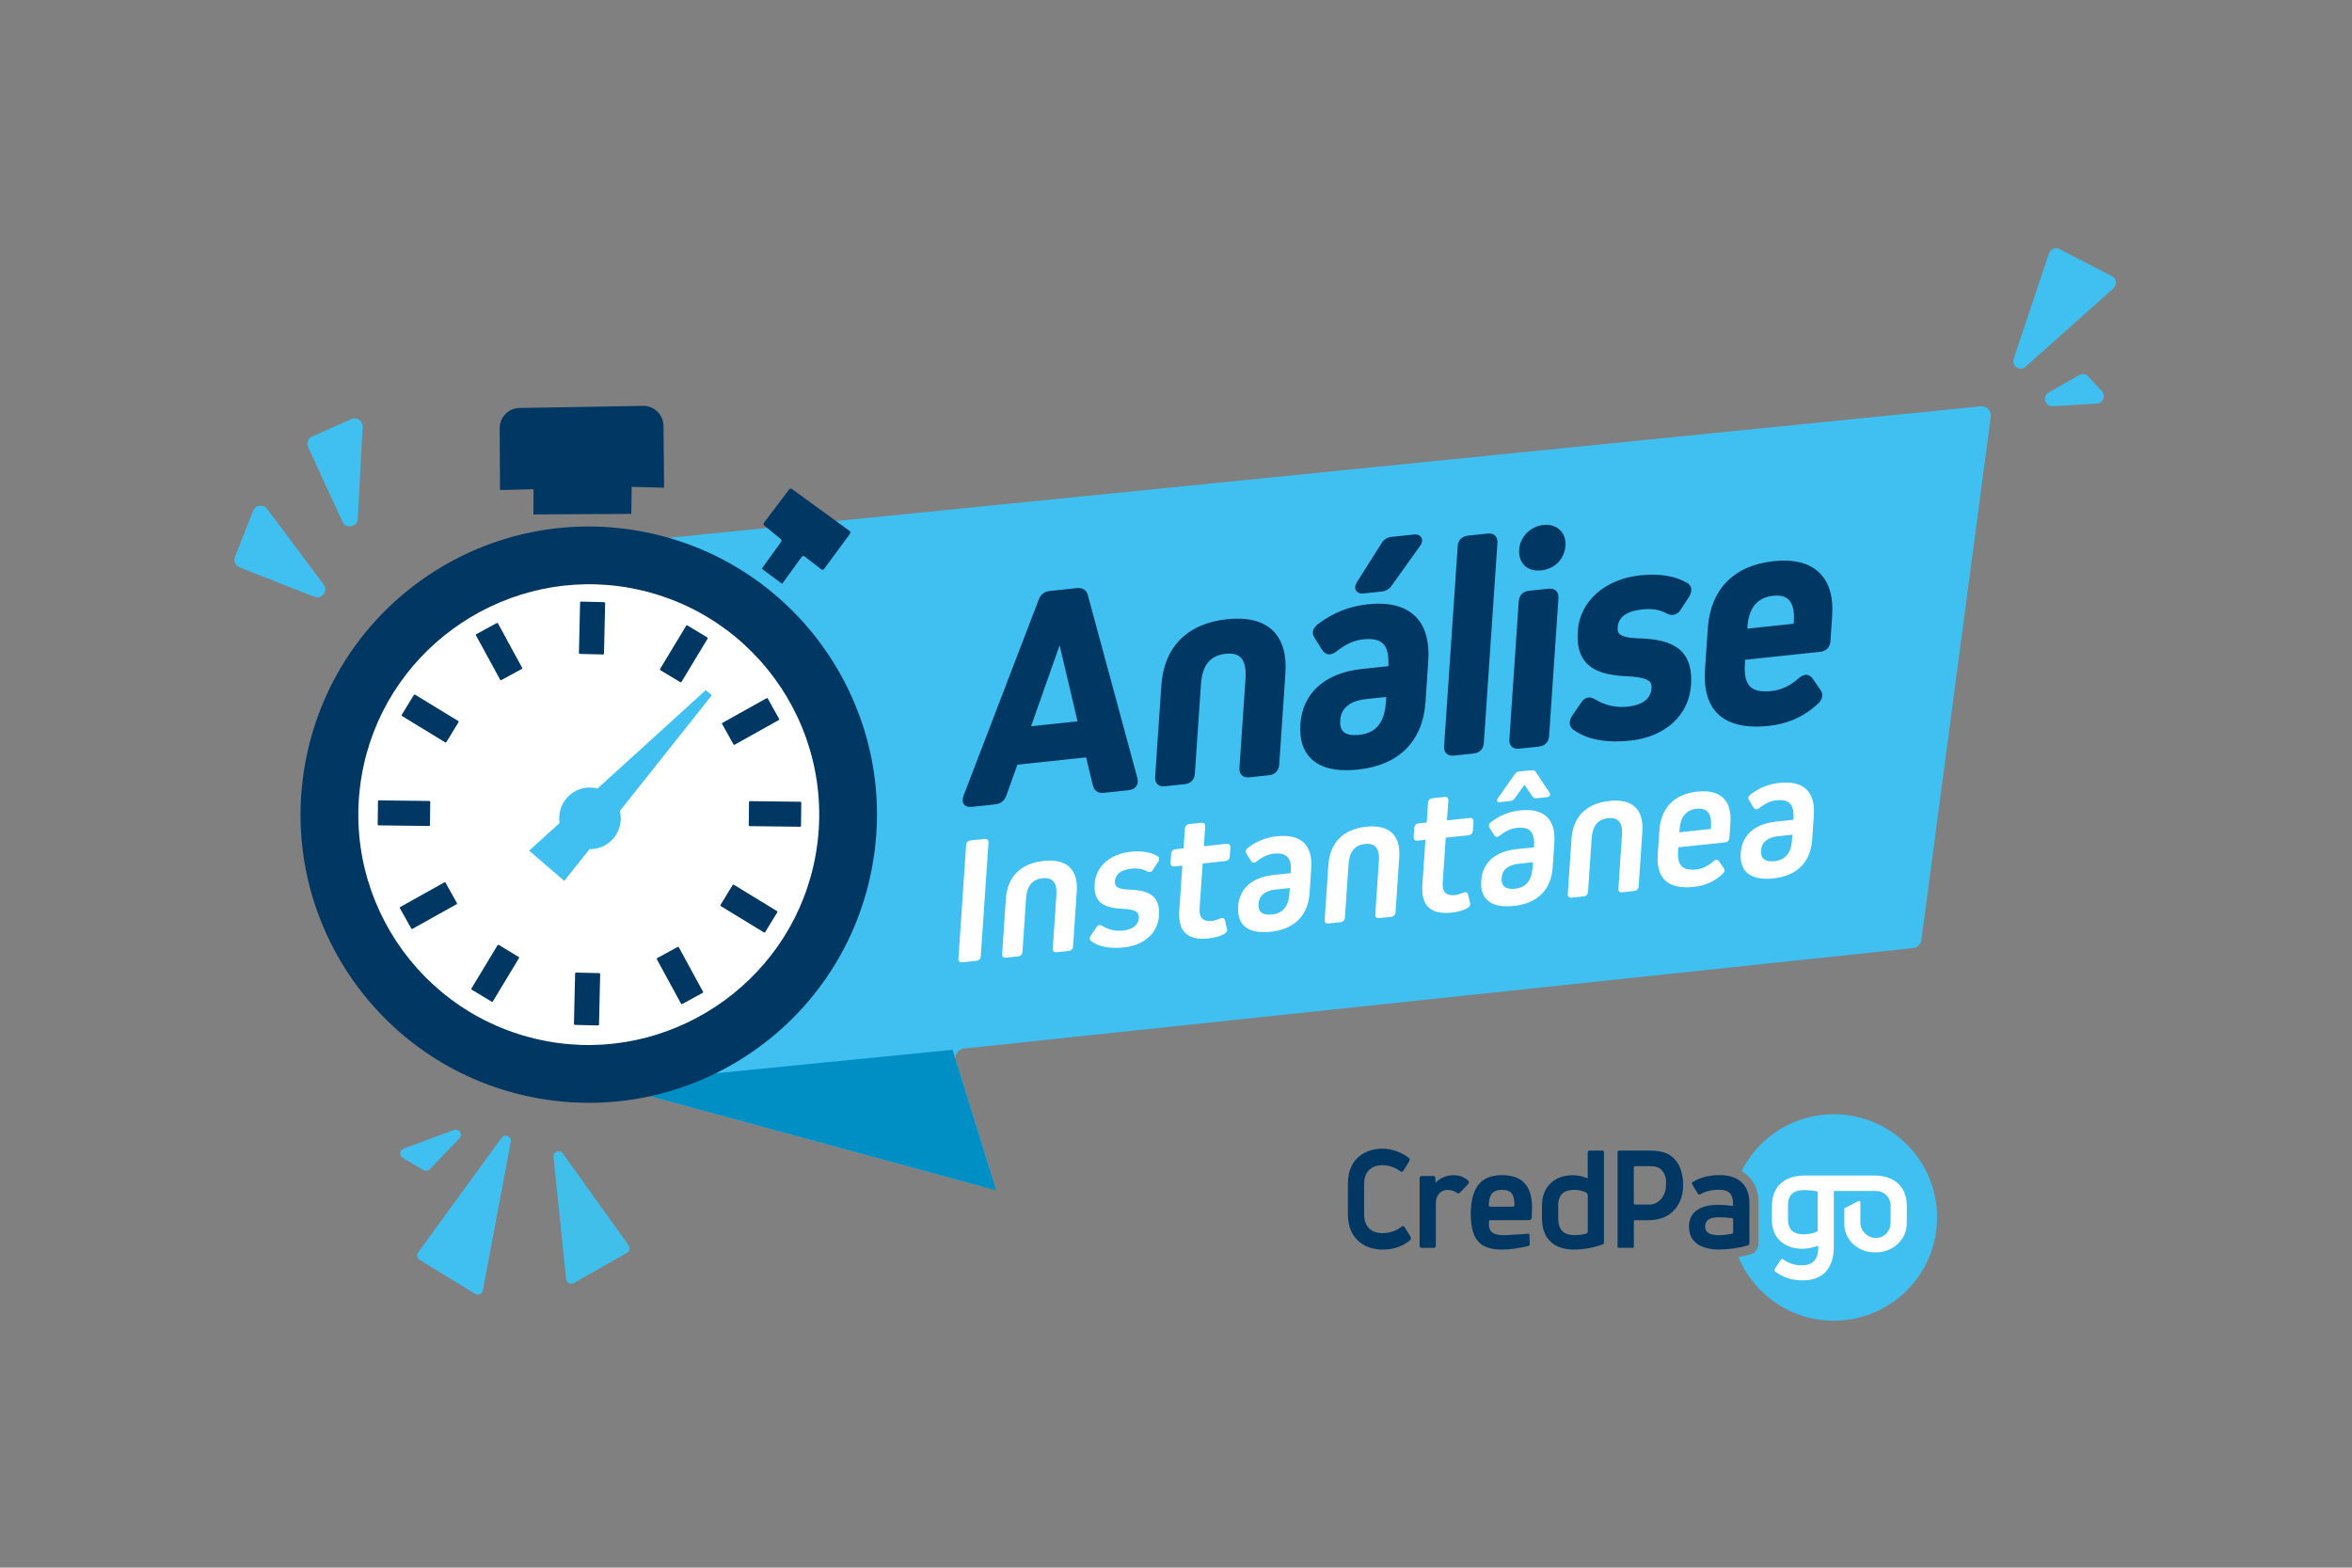
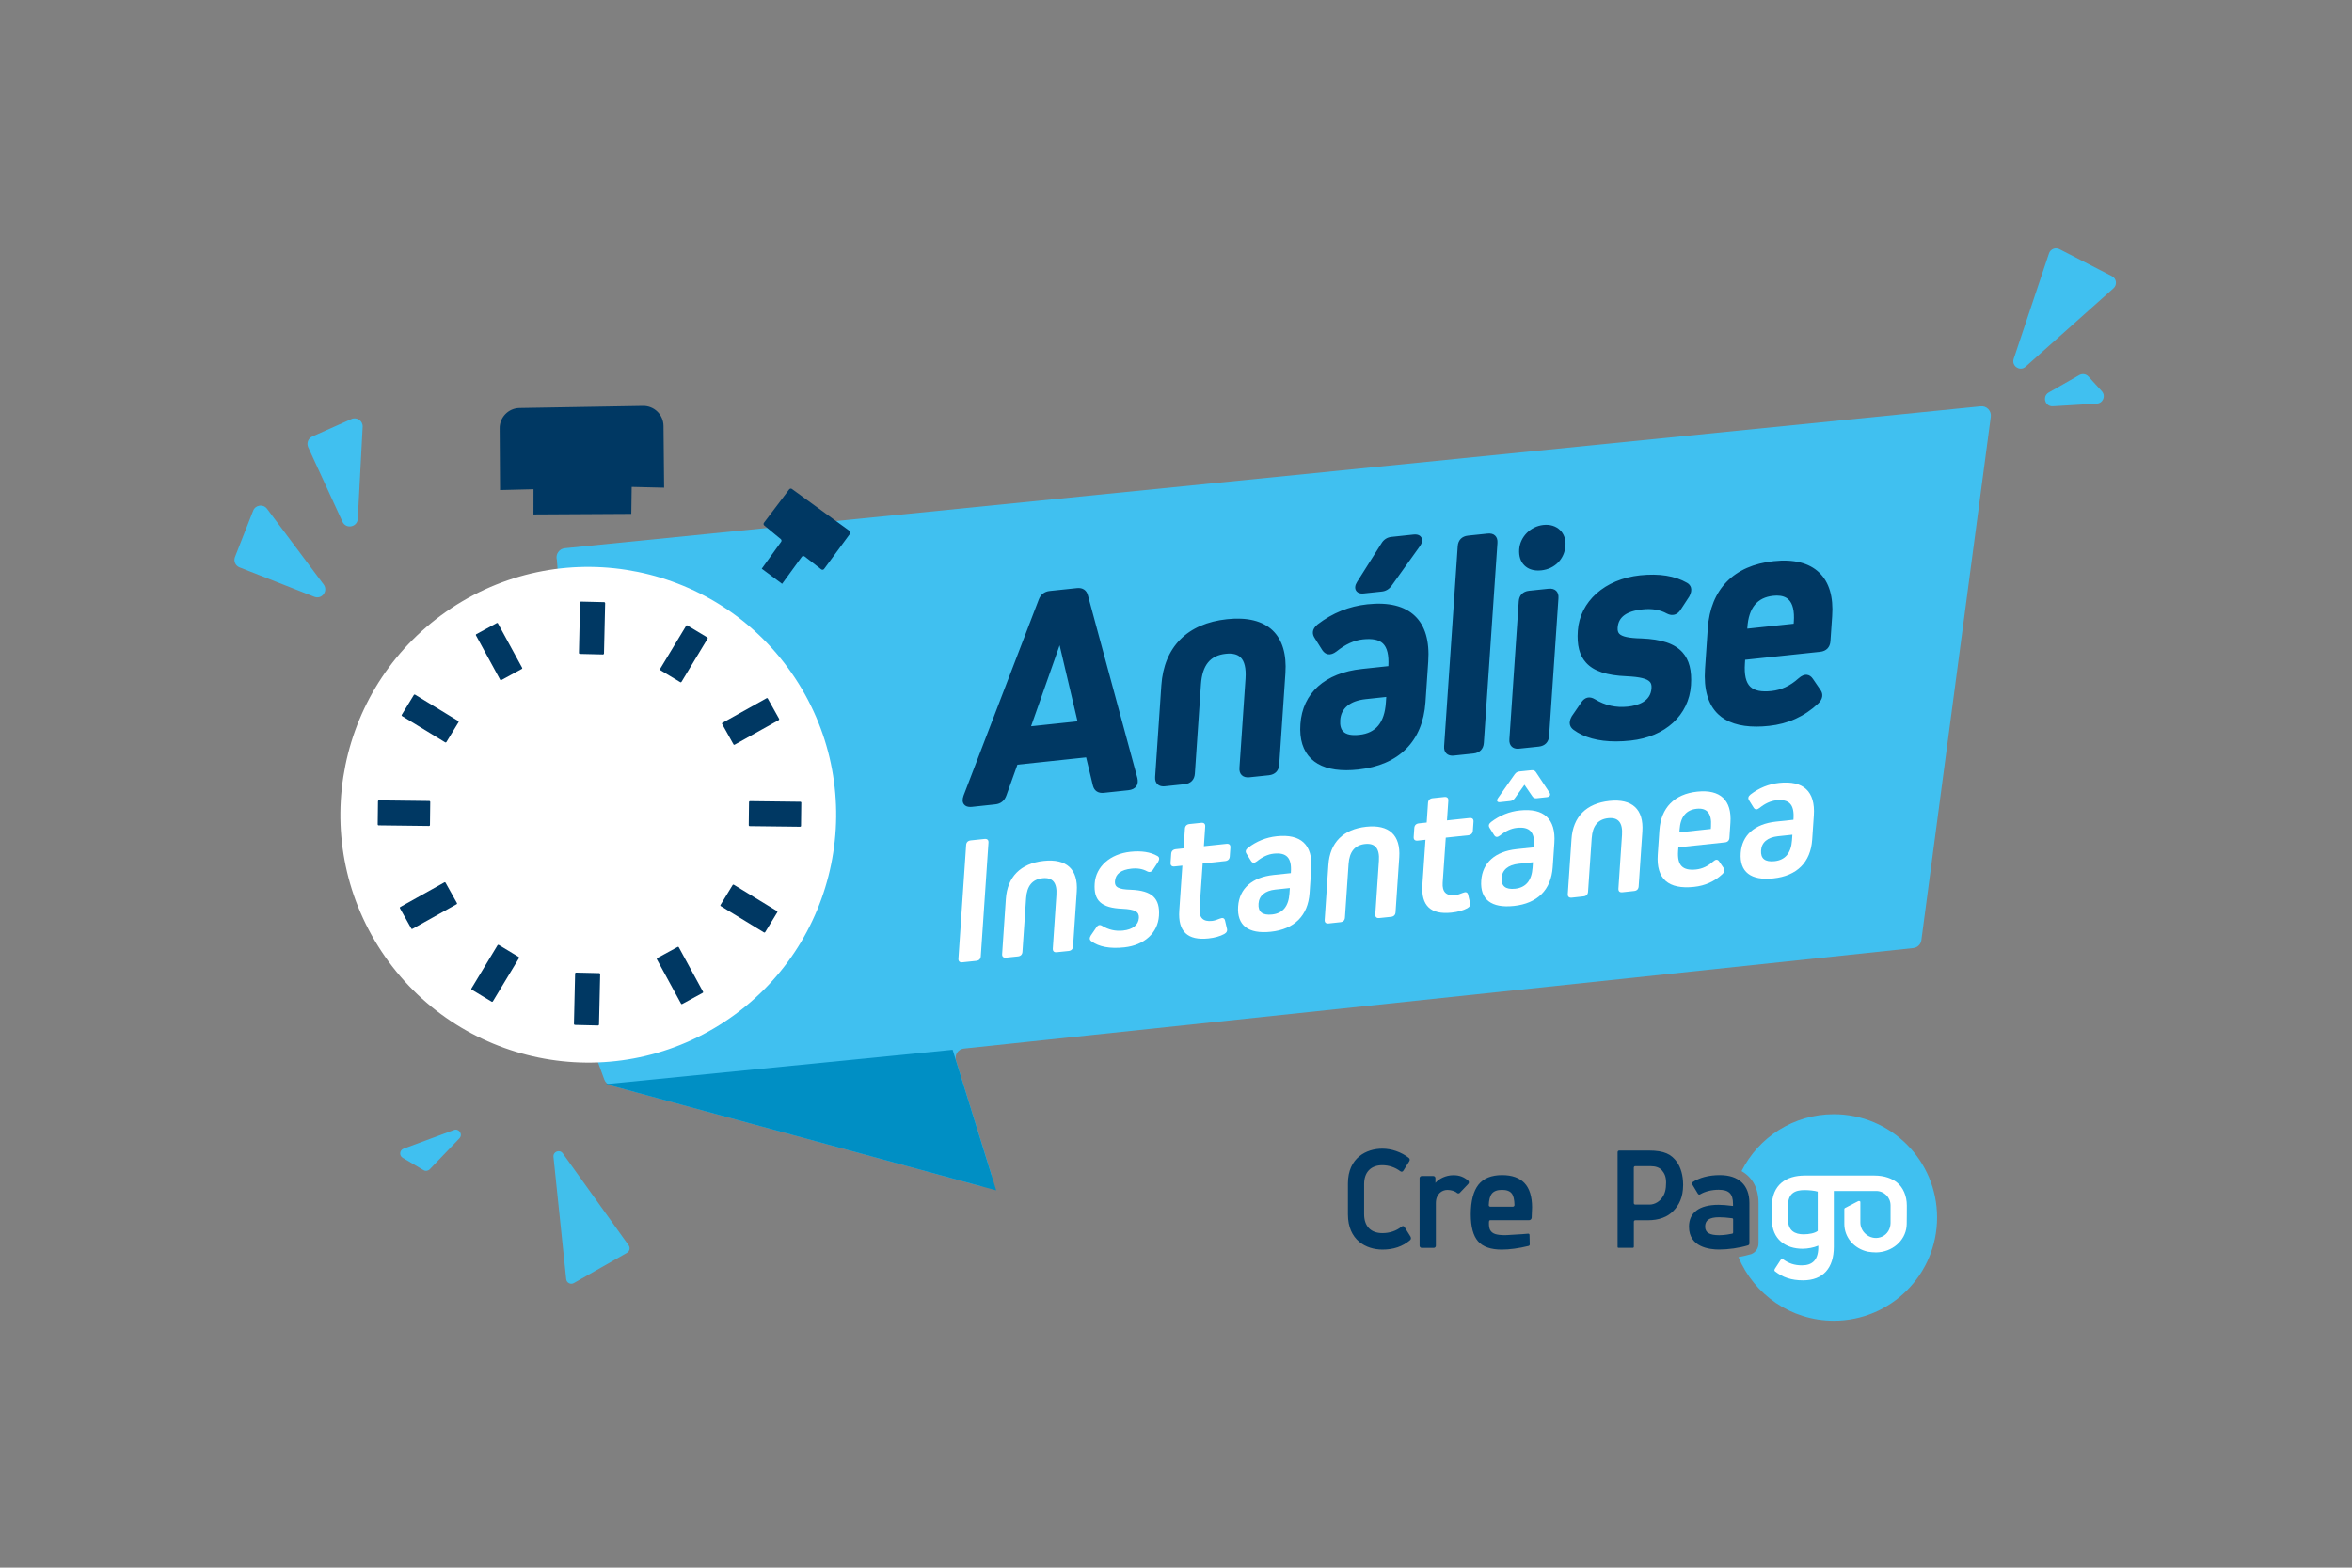
<svg xmlns="http://www.w3.org/2000/svg" version="1.1" id="Camada_1" x="0px" y="0px" viewBox="0 0 425.2 283.46" style="enable-background:new 0 0 425.2 283.46;" xml:space="preserve">
  <rect x="0" y="0" width="425.2" height="283.46" fill="#808080" stroke="none" />
  <style type="text/css">
	.st0{fill:#40C0F0;}
	.st1{fill:#008FC4;}
	.st2{fill:#003863;}
	.st3{fill:#FFFFFF;}
	.st4{fill:url(#SVGID_1_);}
</style>
  <g>
    <g>
      <g>
        <path class="st0" d="M372.3,45.04l9.51,4.9c0.83,0.43,0.97,1.56,0.28,2.18l-15.9,14.19c-1.02,0.91-2.58-0.12-2.15-1.42l6.39-19.1     C370.69,45.03,371.58,44.67,372.3,45.04z" />
        <path class="st0" d="M377.55,68.08l2.43,2.67c0.75,0.83,0.21,2.16-0.91,2.23l-7.96,0.48c-1.41,0.08-1.96-1.79-0.74-2.49     l5.53-3.15C376.45,67.51,377.13,67.62,377.55,68.08z" />
        <path class="st0" d="M359.9,75.35l-12.55,94.64c-0.1,0.77-0.71,1.36-1.48,1.44L174.25,189.6c-1.05,0.11-1.73,1.15-1.42,2.16     l6.38,20.57c0.39,1.26-0.76,2.46-2.04,2.11l-66.79-18.19c-0.52-0.14-0.95-0.53-1.13-1.04l-2.37-6.48     c-0.18-0.5-0.12-1.05,0.17-1.49l-6.37-85.97c-0.3-1,0.38-2.03,1.42-2.14l255.96-25.66C359.14,73.35,360.04,74.28,359.9,75.35z" />
        <g>
          <path class="st0" d="M56.44,78.93l7.08-3.16c0.99-0.44,2.1,0.32,2.04,1.4l-0.88,16.64c-0.08,1.51-2.13,1.91-2.77,0.53      l-6.2-13.48C55.38,80.13,55.71,79.26,56.44,78.93z" />
          <path class="st0" d="M48.28,92l10.23,13.69c0.87,1.17-0.33,2.75-1.69,2.22l-13.52-5.32c-0.75-0.29-1.11-1.13-0.82-1.88      l3.29-8.38C46.19,91.28,47.6,91.09,48.28,92z" />
        </g>
        <polygon class="st1" points="109.54,196.03 172.22,189.82 180.1,215.24    " />
        <g>
          <path class="st2" d="M247.19,109.27c-3.27,0.35-6.29,1.56-8.98,3.62c-1.19,0.96-0.94,1.9-0.52,2.51l1.37,2.18      c0.29,0.42,0.63,0.66,1.03,0.73c0.46,0.07,0.96-0.09,1.53-0.52c1.61-1.29,3.17-2.01,4.77-2.18c1.72-0.18,2.9,0.06,3.62,0.75      c0.77,0.74,1.09,2.08,0.98,4.09l-4.76,0.51c-6.7,0.71-10.76,4.35-11.14,9.98c-0.19,2.73,0.47,4.84,1.95,6.27      c1.42,1.37,3.55,2.06,6.35,2.06c0.67,0,1.38-0.04,2.13-0.12c7.37-0.78,11.7-5.11,12.18-12.18l0.5-7.35      c0.25-3.7-0.55-6.47-2.39-8.23C253.93,109.57,251.03,108.86,247.19,109.27z M250.54,127.05c-0.24,3.6-1.81,5.51-4.79,5.82      c-1.38,0.15-2.35-0.04-2.89-0.57c-0.45-0.43-0.64-1.14-0.57-2.11c0.15-2.13,1.78-3.47,4.59-3.77l3.73-0.4L250.54,127.05z       M246.26,107.32c0.08,0,0.16,0,0.25-0.01l3.31-0.35c0.73-0.08,1.33-0.45,1.78-1.08l5.1-7.13c0.56-0.79,0.4-1.32,0.26-1.57      c-0.14-0.24-0.51-0.62-1.39-0.53l-4.03,0.43c-0.77,0.08-1.4,0.49-1.8,1.17l-4.42,7c-0.36,0.56-0.43,1.13-0.17,1.54      C245.26,106.99,245.58,107.32,246.26,107.32z M196.67,107.64c-0.24-0.93-0.95-1.41-1.97-1.3l-4.93,0.52      c-0.96,0.1-1.64,0.64-1.98,1.55l-13.59,35.44c-0.25,0.69-0.22,1.23,0.08,1.6c0.24,0.31,0.62,0.46,1.14,0.46      c0.1,0,0.21-0.01,0.32-0.02l4.2-0.45c0.96-0.1,1.64-0.64,1.98-1.56l2.01-5.61l12.42-1.32l1.23,5.11      c0.24,0.94,0.95,1.41,1.97,1.3l4.43-0.47c0.67-0.07,1.15-0.31,1.44-0.71c0.28-0.39,0.34-0.89,0.2-1.5L196.67,107.64z       M186.4,131.32l5.16-14.64l3.24,13.75L186.4,131.32z M221.84,111.96c-7.19,0.76-11.42,5.02-11.89,11.98l-1.12,16.53      c-0.04,0.58,0.1,1.02,0.42,1.33c0.27,0.26,0.64,0.39,1.09,0.39c0.09,0,0.18-0.01,0.28-0.02l3.53-0.37      c1.11-0.12,1.79-0.81,1.86-1.91l1.1-16.15c0.24-3.46,1.66-5.22,4.49-5.52c1.2-0.13,2.1,0.09,2.67,0.64      c0.72,0.69,1.02,1.98,0.9,3.83l-1.1,16.15c-0.04,0.58,0.1,1.02,0.42,1.33c0.32,0.31,0.79,0.44,1.38,0.38l3.53-0.37      c1.11-0.12,1.78-0.81,1.86-1.91l1.12-16.53c0.23-3.44-0.54-6.04-2.3-7.74C228.27,112.27,225.49,111.58,221.84,111.96z       M296.94,110.19c1.71-0.18,3.16,0.06,4.42,0.76c0.96,0.5,1.89,0.23,2.47-0.7l1.57-2.4c0.33-0.61,0.43-1.15,0.3-1.61      c-0.11-0.36-0.36-0.66-0.72-0.86c-2.18-1.26-5.03-1.71-8.48-1.35c-6.37,0.68-10.9,4.71-11.26,10.04      c-0.18,2.6,0.29,4.42,1.48,5.74c1.38,1.54,3.73,2.32,7.37,2.47c2.33,0.11,3.66,0.43,4.17,1.01c0.25,0.27,0.34,0.64,0.3,1.18      c-0.16,2.37-2.42,3.1-4.28,3.3c-2.15,0.23-4.1-0.21-5.96-1.34c-0.96-0.58-1.85-0.36-2.48,0.62l-1.69,2.46      c-0.74,1.28-0.24,2.04,0.31,2.45c1.9,1.4,4.47,2.1,7.66,2.1c0.84,0,1.73-0.05,2.66-0.15c6.27-0.67,10.55-4.59,10.92-10.01      c0.18-2.65-0.32-4.59-1.53-5.94c-1.42-1.58-3.79-2.38-7.47-2.52c-2.23-0.05-3.49-0.33-3.98-0.86c-0.22-0.25-0.31-0.58-0.28-1.07      C292.56,111.58,294.04,110.49,296.94,110.19z M268.92,96.48l-3.53,0.37c-1.11,0.12-1.78,0.81-1.86,1.91l-2.46,36.16      c-0.04,0.58,0.1,1.02,0.42,1.33c0.27,0.26,0.64,0.39,1.09,0.39c0.09,0,0.18-0.01,0.28-0.02l3.53-0.37      c1.11-0.12,1.79-0.81,1.86-1.91l2.46-36.16c0.04-0.58-0.1-1.03-0.43-1.34C269.97,96.54,269.51,96.42,268.92,96.48z       M328.89,103.54c-1.83-1.76-4.61-2.46-8.25-2.07c-7.19,0.76-11.42,5.08-11.9,12.15l-0.5,7.35c-0.25,3.67,0.54,6.41,2.35,8.15      c1.56,1.5,3.89,2.26,6.93,2.26c0.72,0,1.48-0.04,2.29-0.13c3.43-0.36,6.41-1.71,8.87-4.02c0.84-0.79,0.99-1.71,0.42-2.49      l-1.37-2c-0.29-0.43-0.65-0.67-1.06-0.72c-0.48-0.06-0.98,0.15-1.54,0.65c-1.5,1.35-3.1,2.09-4.87,2.28      c-1.83,0.2-3.09-0.06-3.84-0.78c-0.8-0.77-1.11-2.15-0.97-4.22l0.04-0.65l13.56-1.44c1.11-0.12,1.78-0.81,1.86-1.91l0.31-4.53      C331.47,107.92,330.68,105.27,328.89,103.54z M324.29,112.41l-0.03,0.37l-8.38,0.89l0.01-0.19c0.24-3.56,1.77-5.45,4.67-5.75      c0.23-0.02,0.44-0.04,0.65-0.04c0.92,0,1.63,0.24,2.12,0.71C324.1,109.14,324.42,110.48,324.29,112.41z M279.01,94.92      L279.01,94.92c-2.33,0.25-4.21,2.15-4.37,4.43c-0.08,1.21,0.25,2.22,0.97,2.91c0.62,0.6,1.46,0.9,2.47,0.9      c0.18,0,0.37-0.01,0.56-0.03c2.45-0.26,4.21-2.06,4.37-4.48c0.08-1.12-0.28-2.12-0.99-2.81      C281.27,95.11,280.2,94.79,279.01,94.92z M279.95,106.45l-3.53,0.37c-1.11,0.12-1.78,0.81-1.86,1.91l-1.69,24.94      c-0.04,0.58,0.1,1.02,0.42,1.33c0.27,0.26,0.64,0.39,1.09,0.39c0.09,0,0.19-0.01,0.28-0.02l3.53-0.37      c1.11-0.12,1.78-0.81,1.86-1.91l1.69-24.94c0.04-0.58-0.1-1.02-0.42-1.33C281,106.52,280.53,106.39,279.95,106.45z" />
          <g>
            <path class="st3" d="M177.31,172.9c-0.03,0.5-0.32,0.79-0.83,0.84l-2.49,0.26c-0.5,0.05-0.76-0.18-0.72-0.68l1.39-20.51       c0.03-0.5,0.32-0.79,0.83-0.85l2.49-0.26c0.5-0.05,0.76,0.18,0.72,0.68L177.31,172.9z" />
            <path class="st3" d="M190.98,161.83c0.15-2.22-0.68-3.22-2.5-3.03c-1.85,0.2-2.83,1.39-2.98,3.61l-0.66,9.69       c-0.03,0.5-0.32,0.79-0.83,0.84l-2.12,0.22c-0.51,0.05-0.76-0.18-0.72-0.68l0.67-9.92c0.27-4.02,2.67-6.44,6.85-6.89       c4.13-0.44,6.24,1.51,5.97,5.53l-0.67,9.92c-0.03,0.5-0.32,0.79-0.82,0.84l-2.12,0.22c-0.5,0.05-0.75-0.18-0.72-0.68       L190.98,161.83z" />
            <path class="st3" d="M203.26,171.3c-2.62,0.28-4.6-0.1-5.97-1.11c-0.35-0.26-0.36-0.59-0.09-1.04l1-1.46       c0.3-0.46,0.64-0.53,1.05-0.28c1.15,0.7,2.4,1,3.78,0.85c1.75-0.19,2.77-0.99,2.86-2.28c0.07-1.09-0.63-1.55-2.99-1.66       c-3.86-0.15-5.21-1.52-5-4.57c0.21-3.05,2.8-5.34,6.46-5.73c1.98-0.21,3.64,0.04,4.89,0.77c0.35,0.19,0.4,0.55,0.13,1.04       l-0.93,1.42c-0.26,0.42-0.64,0.53-1.06,0.31c-0.8-0.44-1.73-0.61-2.84-0.49c-1.91,0.2-2.9,0.97-2.99,2.3       c-0.07,1.03,0.6,1.45,2.87,1.51c3.86,0.15,5.3,1.55,5.09,4.73C209.31,168.68,206.89,170.91,203.26,171.3z" />
            <path class="st3" d="M221.79,167.85c0.14,0.45-0.02,0.79-0.47,1.04c-0.76,0.41-1.72,0.68-2.86,0.8       c-3.77,0.4-5.52-1.26-5.27-5.01l0.56-8.16l-1.41,0.15c-0.5,0.05-0.76-0.18-0.72-0.68l0.11-1.59c0.03-0.5,0.32-0.79,0.83-0.85       l1.41-0.15l0.24-3.55c0.03-0.5,0.32-0.79,0.83-0.85l2.12-0.22c0.5-0.05,0.75,0.18,0.72,0.68l-0.24,3.55l4.07-0.43       c0.5-0.05,0.76,0.18,0.72,0.68l-0.11,1.59c-0.03,0.5-0.32,0.79-0.83,0.85l-4.07,0.43l-0.56,8.16c-0.11,1.66,0.64,2.4,2.25,2.23       c0.44-0.05,0.91-0.2,1.4-0.41c0.51-0.22,0.84-0.12,0.95,0.33L221.79,167.85z" />
            <path class="st3" d="M237.05,157.07l-0.3,4.41c-0.28,4.08-2.75,6.55-7.02,7c-4.07,0.43-6.13-1.16-5.9-4.58       c0.22-3.22,2.5-5.27,6.4-5.69l3.13-0.33l0.01-0.16c0.18-2.62-0.79-3.61-3.11-3.36c-1.04,0.11-2.04,0.58-3.03,1.38       c-0.46,0.35-0.79,0.35-1.06-0.05l-0.81-1.3c-0.27-0.4-0.18-0.74,0.24-1.08c1.55-1.19,3.3-1.9,5.22-2.1       C235.14,150.75,237.35,152.72,237.05,157.07z M233.11,161.57l0.07-1l-2.62,0.28c-1.85,0.2-2.95,1.1-3.04,2.56       c-0.1,1.49,0.72,2.13,2.44,1.95C231.9,165.16,232.95,163.89,233.11,161.57z" />
            <path class="st3" d="M249.28,155.64c0.15-2.22-0.68-3.22-2.5-3.03c-1.85,0.2-2.83,1.39-2.98,3.61l-0.66,9.69       c-0.03,0.5-0.32,0.79-0.82,0.84l-2.12,0.23c-0.5,0.05-0.76-0.18-0.72-0.68l0.67-9.92c0.27-4.02,2.67-6.44,6.84-6.89       c4.13-0.44,6.24,1.51,5.97,5.53l-0.67,9.92c-0.03,0.5-0.32,0.79-0.82,0.84l-2.12,0.22c-0.5,0.05-0.75-0.18-0.72-0.68       L249.28,155.64z" />
            <path class="st3" d="M265.74,163.18c0.14,0.45-0.02,0.79-0.47,1.04c-0.76,0.41-1.72,0.68-2.86,0.8       c-3.77,0.4-5.52-1.26-5.27-5.01l0.56-8.16l-1.41,0.15c-0.5,0.05-0.76-0.18-0.72-0.68l0.11-1.59c0.03-0.5,0.32-0.79,0.83-0.85       l1.41-0.15l0.24-3.55c0.03-0.5,0.32-0.79,0.83-0.85l2.12-0.22c0.5-0.05,0.76,0.18,0.72,0.68l-0.24,3.55l4.07-0.43       c0.5-0.05,0.76,0.18,0.72,0.68l-0.11,1.59c-0.03,0.5-0.32,0.79-0.83,0.85l-4.07,0.43l-0.56,8.16c-0.11,1.66,0.64,2.4,2.25,2.23       c0.44-0.05,0.91-0.2,1.4-0.41c0.52-0.22,0.84-0.12,0.95,0.33L265.74,163.18z" />
            <path class="st3" d="M281,152.4l-0.3,4.41c-0.28,4.08-2.75,6.55-7.02,7c-4.07,0.43-6.13-1.16-5.9-4.58       c0.22-3.22,2.49-5.27,6.4-5.69l3.13-0.33l0.01-0.16c0.18-2.62-0.79-3.61-3.11-3.36c-1.04,0.11-2.04,0.58-3.03,1.38       c-0.46,0.35-0.79,0.35-1.06-0.05l-0.81-1.3c-0.27-0.4-0.18-0.74,0.24-1.08c1.55-1.19,3.3-1.9,5.22-2.1       C279.09,146.08,281.29,148.06,281,152.4z M276.88,139.27c0.34-0.04,0.6,0.07,0.78,0.34l2.45,3.69c0.27,0.4,0.08,0.78-0.46,0.84       l-1.85,0.2c-0.34,0.04-0.6-0.07-0.78-0.35l-1.43-2.09l-1.73,2.42c-0.22,0.32-0.5,0.48-0.84,0.52l-1.85,0.2       c-0.54,0.06-0.68-0.29-0.35-0.75l3-4.27c0.22-0.32,0.5-0.48,0.84-0.52L276.88,139.27z M277.06,156.91l0.07-1l-2.62,0.28       c-1.85,0.2-2.95,1.1-3.04,2.56c-0.1,1.49,0.72,2.13,2.44,1.95C275.84,160.49,276.9,159.23,277.06,156.91z" />
            <path class="st3" d="M293.23,150.97c0.15-2.22-0.68-3.22-2.5-3.03c-1.85,0.2-2.83,1.39-2.98,3.61l-0.66,9.69       c-0.03,0.5-0.32,0.79-0.82,0.84l-2.12,0.23c-0.5,0.05-0.76-0.18-0.72-0.68l0.67-9.92c0.27-4.02,2.67-6.44,6.84-6.89       c4.13-0.44,6.24,1.51,5.97,5.53l-0.67,9.92c-0.03,0.5-0.32,0.79-0.82,0.84l-2.12,0.23c-0.51,0.05-0.75-0.18-0.72-0.68       L293.23,150.97z" />
            <path class="st3" d="M312.65,151.48c-0.03,0.5-0.32,0.79-0.82,0.84l-8.41,0.89l-0.05,0.66c-0.18,2.62,0.82,3.6,3.25,3.35       c1.11-0.12,2.14-0.59,3.1-1.45c0.46-0.41,0.8-0.41,1.07-0.01l0.82,1.2c0.25,0.34,0.19,0.7-0.21,1.08       c-1.43,1.34-3.15,2.11-5.13,2.32c-4.67,0.5-6.88-1.44-6.58-5.82l0.3-4.41c0.28-4.08,2.71-6.55,6.85-6.99       c4.14-0.44,6.27,1.54,5.99,5.62L312.65,151.48z M309.29,149.89l0.03-0.5c0.16-2.29-0.71-3.35-2.59-3.15       c-1.92,0.2-2.94,1.47-3.09,3.76l-0.03,0.5L309.29,149.89z" />
            <path class="st3" d="M327.91,147.42l-0.3,4.41c-0.28,4.08-2.75,6.55-7.02,7c-4.07,0.43-6.13-1.16-5.9-4.58       c0.22-3.22,2.5-5.27,6.4-5.69l3.13-0.33l0.01-0.16c0.18-2.62-0.79-3.61-3.11-3.36c-1.04,0.11-2.04,0.58-3.03,1.38       c-0.46,0.35-0.79,0.35-1.06-0.05l-0.81-1.3c-0.27-0.4-0.18-0.74,0.24-1.08c1.55-1.19,3.3-1.9,5.21-2.1       C326,141.1,328.2,143.08,327.91,147.42z M323.96,151.93l0.07-1l-2.62,0.28c-1.85,0.2-2.95,1.1-3.04,2.56       c-0.1,1.49,0.72,2.13,2.44,1.95C322.75,155.51,323.8,154.25,323.96,151.93z" />
          </g>
        </g>
        <g>
          <path class="st2" d="M137.71,102.83l3.68,2.74l3.55-4.88c0.12-0.17,0.35-0.2,0.52-0.07l3.01,2.33c0.16,0.12,0.39,0.09,0.51-0.07      l4.69-6.37c0.12-0.16,0.08-0.39-0.08-0.51l-10.42-7.58c-0.16-0.12-0.38-0.08-0.5,0.07l-4.56,6.03c-0.12,0.16-0.09,0.38,0.06,0.5      l2.98,2.46c0.15,0.12,0.18,0.34,0.06,0.49L137.71,102.83z" />
          <path class="st2" d="M96.44,93.02l17.69-0.1l0.07-4.88l5.86,0.14l-0.11-11.17c-0.02-2.03-1.69-3.66-3.72-3.62l-22.31,0.38      c-2,0.03-3.61,1.68-3.59,3.68l0.07,11.16l6.05-0.15L96.44,93.02z" />
          <g>
            <ellipse transform="matrix(0.834 -0.551 0.551 0.834 -63.583 83.119)" class="st3" cx="106.44" cy="147.3" rx="44.83" ry="44.83" />
-             <path class="st2" d="M116.85,96.26c-28.19-5.75-55.71,12.44-61.46,40.63s12.44,55.71,40.63,61.46       c28.19,5.75,55.71-12.44,61.46-40.63C163.24,129.53,145.05,102.01,116.85,96.26z M98.89,188.27c-23.24-4.3-38.25-27-33.1-50.07       c4.86-21.74,26.3-35.91,48.2-31.87c23.24,4.3,38.25,27,33.1,50.07C142.23,178.14,120.79,192.32,98.89,188.27z" />
          </g>
-           <path class="st0" d="M102.01,159.28l4.57-5.75c0.55,0.01,1.1-0.04,1.65-0.2c2.88-0.85,4.54-3.81,3.83-6.69l16.62-20.92      l-1.08-0.94l-19.58,17.8c-0.94-0.24-1.94-0.26-2.94,0.04c-2.71,0.8-4.34,3.48-3.92,6.2l-5.5,5L102.01,159.28z" />
          <g>
            <path class="st2" d="M85.28,178.95l3.6,2.17c0.08,0.05,0.18,0.02,0.22-0.05l4.72-7.82c0.05-0.08,0.02-0.18-0.05-0.22l-3.6-2.17       c-0.08-0.05-0.18-0.02-0.22,0.05l-4.72,7.82C85.18,178.8,85.2,178.9,85.28,178.95z" />
            <path class="st2" d="M119.38,121.18l3.6,2.17c0.08,0.05,0.18,0.02,0.22-0.05l4.72-7.82c0.05-0.08,0.02-0.18-0.05-0.22       l-3.6-2.17c-0.08-0.05-0.18-0.02-0.22,0.05l-4.72,7.82C119.28,121.03,119.31,121.13,119.38,121.18z" />
            <path class="st2" d="M72.3,164.22l2.05,3.67c0.04,0.08,0.14,0.11,0.22,0.06l7.97-4.45c0.08-0.04,0.11-0.14,0.06-0.22       l-2.05-3.67c-0.04-0.08-0.14-0.11-0.22-0.06L72.36,164C72.29,164.05,72.26,164.15,72.3,164.22z" />
            <path class="st2" d="M140.85,129.98l-2.05-3.67c-0.04-0.08-0.14-0.11-0.22-0.06l-7.97,4.45c-0.08,0.04-0.11,0.14-0.06,0.22       l2.05,3.67c0.04,0.08,0.14,0.11,0.22,0.06l7.97-4.45C140.86,130.16,140.89,130.06,140.85,129.98z" />
            <path class="st2" d="M77.62,144.83l-9.13-0.11c-0.09,0-0.16,0.07-0.16,0.16l-0.05,4.2c0,0.09,0.07,0.16,0.16,0.16l9.13,0.11       c0.09,0,0.16-0.07,0.16-0.16l0.05-4.2C77.78,144.9,77.71,144.83,77.62,144.83z" />
            <path class="st2" d="M135.52,149.38l9.13,0.11c0.09,0,0.16-0.07,0.16-0.16l0.05-4.2c0-0.09-0.07-0.16-0.16-0.16l-9.13-0.11       c-0.09,0-0.16,0.07-0.16,0.16l-0.05,4.2C135.36,149.3,135.43,149.38,135.52,149.38z" />
            <path class="st2" d="M82.84,130.37l-7.8-4.76c-0.08-0.05-0.18-0.02-0.22,0.05l-2.19,3.59c-0.05,0.08-0.02,0.18,0.05,0.22       l7.8,4.76c0.08,0.05,0.18,0.02,0.22-0.05l2.19-3.59C82.94,130.51,82.92,130.42,82.84,130.37z" />
            <path class="st2" d="M130.31,163.84l7.8,4.76c0.08,0.05,0.18,0.02,0.22-0.05l2.19-3.59c0.05-0.08,0.02-0.18-0.05-0.22       l-7.8-4.76c-0.08-0.05-0.18-0.02-0.22,0.05l-2.19,3.59C130.2,163.69,130.23,163.79,130.31,163.84z" />
            <path class="st2" d="M86.05,114.89l4.37,8.02c0.04,0.08,0.14,0.11,0.22,0.06l3.69-2.01c0.08-0.04,0.11-0.14,0.06-0.22       l-4.37-8.02c-0.04-0.08-0.14-0.11-0.22-0.06l-3.69,2.01C86.03,114.71,86,114.81,86.05,114.89z" />
            <path class="st2" d="M118.75,173.46l4.37,8.02c0.04,0.08,0.14,0.11,0.22,0.06l3.69-2.01c0.08-0.04,0.11-0.14,0.06-0.22       l-4.37-8.02c-0.04-0.08-0.14-0.11-0.22-0.06l-3.69,2.01C118.74,173.29,118.71,173.39,118.75,173.46z" />
            <path class="st2" d="M104.87,108.94l-0.21,9.13c0,0.09,0.07,0.16,0.16,0.17l4.2,0.1c0.09,0,0.16-0.07,0.17-0.16l0.21-9.13       c0-0.09-0.07-0.16-0.16-0.17l-4.2-0.1C104.94,108.78,104.87,108.85,104.87,108.94z" />
            <path class="st2" d="M103.97,176.02l-0.21,9.13c0,0.09,0.07,0.16,0.16,0.17l4.2,0.1c0.09,0,0.16-0.07,0.17-0.16l0.21-9.13       c0-0.09-0.07-0.16-0.16-0.17l-4.2-0.1C104.04,175.86,103.97,175.94,103.97,176.02z" />
          </g>
        </g>
        <g>
          <path class="st0" d="M72.96,207.7l9.1-3.37c0.92-0.34,1.68,0.8,0.99,1.51l-5.35,5.58c-0.3,0.31-0.77,0.38-1.14,0.16l-3.75-2.22      C72.13,208.97,72.22,207.97,72.96,207.7z" />
-           <path class="st0" d="M75.6,226.45l15.08-20.71c0.58-0.8,1.85-0.25,1.66,0.72l-5.05,26.87c-0.12,0.64-0.84,0.96-1.4,0.62      l-10.03-6.15C75.41,227.5,75.28,226.89,75.6,226.45z" />
          <linearGradient id="SVGID_1_" gradientUnits="userSpaceOnUse" x1="58.431" y1="256.387" x2="70.697" y2="256.387" gradientTransform="matrix(0.985 -0.171 0.171 0.985 -0.988 -22.161)">
            <stop offset="0" style="stop-color:#41BFEB" />
            <stop offset="1" style="stop-color:#41BFEB" />
          </linearGradient>
          <path class="st4" d="M101.74,208.55l11.91,16.63c0.32,0.45,0.18,1.08-0.3,1.35l-9.61,5.47c-0.58,0.33-1.31-0.04-1.38-0.71      l-2.3-22.1C99.96,208.24,101.18,207.77,101.74,208.55z" />
        </g>
      </g>
    </g>
    <g>
      <g>
        <path class="st0" d="M331.52,201.47c-7.3,0-13.61,4.19-16.68,10.29c1.95,1.1,3.07,3.1,3.07,5.76v7.31c0,0.86-0.49,1.59-1.28,1.92     l-0.08,0.03l-0.08,0.02c-0.68,0.2-1.42,0.37-2.19,0.51c2.81,6.75,9.47,11.5,17.24,11.5c10.31,0,18.67-8.36,18.67-18.67     S341.83,201.47,331.52,201.47z" />
        <path class="st2" d="M254.99,223.59l-1.03-1.65c-0.07-0.13-0.15-0.21-0.26-0.24c-0.1-0.02-0.21,0.01-0.33,0.11     c-0.98,0.78-2.18,1.16-3.46,1.16c-2.1,0-3.3-1.25-3.3-3.42v-5.47c0-2.13,1.23-3.39,3.28-3.39c1.17,0,2.32,0.38,3.24,1.08     c0.14,0.09,0.26,0.12,0.37,0.08c0.09-0.03,0.17-0.1,0.23-0.21l1.04-1.66c0.14-0.24,0.1-0.46-0.09-0.62     c-1.36-1.05-3.1-1.66-4.78-1.66c-2.84,0-6.22,1.61-6.22,6.3v5.57c0,4.67,3.27,6.38,6.26,6.38c1.96,0,3.64-0.55,4.99-1.72     C255.05,224.11,255.16,223.91,254.99,223.59z" />
-         <path class="st2" d="M284.64,223.33c0.74,0,1.51-0.09,2.1-0.26c0.18-0.05,0.3-0.21,0.3-0.4v-6.52c0-0.22-0.12-0.41-0.31-0.52     c-0.58-0.3-1.31-0.48-2.14-0.48c-1.84,0-2.89,0.85-2.89,2.8v2.36C281.7,222.53,282.8,223.33,284.64,223.33 M287.05,208.34     c0-0.21,0.17-0.3,0.38-0.3h2.16c0.21,0,0.38,0.05,0.38,0.35v16.36c0,0,0,0.08-0.05,0.14c-0.05,0.07-0.14,0.1-0.23,0.13     c-1.53,0.57-3.47,0.93-5.13,0.93c-3.38,0-5.8-1.75-5.8-5.66v-2.34c0-3.34,2.29-5.45,5.51-5.45c1.02,0,2,0.23,2.76,0.57V208.34z" />
        <path class="st2" d="M298.04,208.04h-5.29c-0.15,0-0.32,0.07-0.32,0.32v17.13c0,0.08,0.06,0.14,0.14,0.14h2.62     c0.1,0,0.18-0.08,0.18-0.18v-4.54c0-0.15,0.12-0.27,0.27-0.27h2.27c2,0,3.54-0.59,4.57-1.65c1.03-1.05,1.8-2.44,1.8-4.76     c0-1.75-0.45-3.15-1.11-4.1C302.18,208.74,300.93,208.04,298.04,208.04z M298.21,217.81h-2.58c-0.15,0-0.27-0.12-0.27-0.27v-6.41     c0-0.15,0.12-0.27,0.27-0.27h2.72c0.95,0,1.66,0.25,2.09,0.75c0.43,0.5,0.76,1.12,0.76,2.21c0,1.25-0.21,2.05-0.74,2.77     C300.05,217.18,299.21,217.81,298.21,217.81z" />
        <path class="st2" d="M263.9,215.69c-0.13,0.13-0.35,0.14-0.49,0.02c-0.4-0.35-1.09-0.55-1.75-0.55c-0.99,0-2.08,0.74-2.08,2.38     v7.72c0,0.21-0.17,0.38-0.38,0.38h-2.18c-0.21,0-0.38-0.17-0.38-0.38v-12.23c0-0.21,0.17-0.38,0.38-0.38h2.1     c0.21,0,0.38,0.17,0.38,0.38v0.86c0.62-0.74,1.86-1.39,3.25-1.39c1.1,0,1.87,0.31,2.65,0.96c0.19,0.16,0.21,0.45,0.03,0.62     L263.9,215.69z" />
        <path class="st2" d="M316.26,224.82v-7.31c0-3.24-1.94-5.03-5.35-5.03c-1.98,0-3.71,0.46-4.99,1.32     c-0.09,0.07-0.12,0.16,0.01,0.36l1.02,1.69c0.05,0.08,0.12,0.13,0.2,0.15c0.08,0.02,0.16-0.01,0.24-0.06     c0.89-0.52,2.09-0.81,3.3-0.81c1.88,0,2.61,0.72,2.61,2.57v0.36l-0.06-0.01c-1.03-0.13-1.87-0.2-2.55-0.2     c-3.53,0-5.35,1.44-5.35,3.96c0,3.73,3.75,4.13,5.45,4.13c1.65,0,3.64-0.28,5.2-0.75C316.17,225.14,316.26,225,316.26,224.82z      M313.32,222.88c0,0.09-0.06,0.17-0.15,0.19c-0.29,0.06-1.33,0.28-2.35,0.28c-1.75,0-2.56-0.46-2.56-1.55     c0-1.13,0.72-1.7,2.53-1.7c0.65,0,1.53,0.07,2.37,0.18c0.09,0.01,0.16,0.09,0.16,0.19V222.88z" />
        <path class="st2" d="M276.97,218.31c0-1.92-0.46-3.43-1.37-4.39c-0.91-0.96-2.27-1.44-4.05-1.44c-1.93,0-3.37,0.58-4.28,1.74     c-0.91,1.16-1.38,2.98-1.38,5.35c0,2.26,0.44,3.87,1.31,4.88c0.87,1,2.3,1.5,4.27,1.5c1.43,0,3.07-0.22,4.87-0.66     c0.12-0.03,0.21-0.15,0.21-0.27l-0.04-1.73c0-0.06-0.03-0.12-0.07-0.16c-0.04-0.04-0.1-0.06-0.16-0.06     c-0.67,0.06-1.58,0.13-2.11,0.15c-0.34,0.01-0.67,0.04-0.99,0.06c-0.42,0.03-0.81,0.06-1.14,0.06c-0.73,0-1.31-0.07-1.72-0.2     c-0.43-0.14-0.74-0.38-0.93-0.73c-0.19-0.34-0.22-0.87-0.22-1.25c0-0.41,0.05-0.53,0.24-0.53h7.01c0.26,0,0.47-0.2,0.48-0.47     L276.97,218.31z M273.7,218.1c-0.05,0.06-0.12,0.09-0.2,0.09h-4.09c-0.07,0-0.14-0.03-0.19-0.08c-0.05-0.05-0.08-0.13-0.08-0.2     c0.03-0.93,0.22-1.66,0.56-2.08c0.36-0.45,0.98-0.68,1.83-0.68c0.83,0,1.43,0.22,1.76,0.65c0.32,0.41,0.48,1.12,0.5,2.09     C273.79,217.97,273.76,218.05,273.7,218.1z" />
        <path class="st3" d="M344.72,217.97c0-1.72-0.65-3.24-1.79-4.16c-0.2-0.16-0.42-0.31-0.65-0.44c-0.15-0.09-0.31-0.17-0.48-0.24     c-0.17-0.08-0.34-0.14-0.52-0.2c-0.71-0.24-1.52-0.37-2.4-0.37h-0.2c-0.05,0-12.45,0-12.45,0c-3.25,0-5.91,1.61-5.91,5.62v2.32     c0,3.61,2.52,5.3,5.54,5.3c0.92,0,2.03-0.21,2.85-0.56c0.08,2.58-1.05,3.56-2.97,3.56c-1.34,0-2.38-0.37-3.34-1.06     c-0.2-0.15-0.38-0.1-0.51,0.1l-1.02,1.57c-0.13,0.23-0.13,0.39,0.07,0.51c1.36,1.05,2.91,1.59,5.01,1.59     c3.66,0,5.57-2.26,5.57-6.05v-10.11h7.41h0.25c1.44,0,2.6,1.16,2.6,2.6l0,3.18c0,1.04-0.57,2.04-1.52,2.47     c-1.89,0.86-3.9-0.63-3.94-2.47c0,0-0.01-2.87,0-3.8c0-0.15-0.26-0.21-0.39-0.14c-0.71,0.36-1.98,1.04-2.39,1.24     c-0.08,0.04-0.12,0.11-0.12,0.2c0,0,0,2.68,0,2.69c0,2.44,1.77,4.47,4.25,5.01c0.44,0.08,1.04,0.13,1.52,0.13     c2.87-0.05,5.21-2.07,5.48-4.66c0.01-0.16,0.03-0.33,0.03-0.5C344.72,221.28,344.72,217.97,344.72,217.97z M328.61,222.57     c-0.49,0.41-1.57,0.62-2.55,0.62c-1.56,0-2.82-0.64-2.82-2.66v-2.53c0-2.2,1.21-2.81,2.98-2.81c0.77,0,1.85,0.1,2.39,0.28V222.57     z" />
      </g>
    </g>
  </g>
</svg>